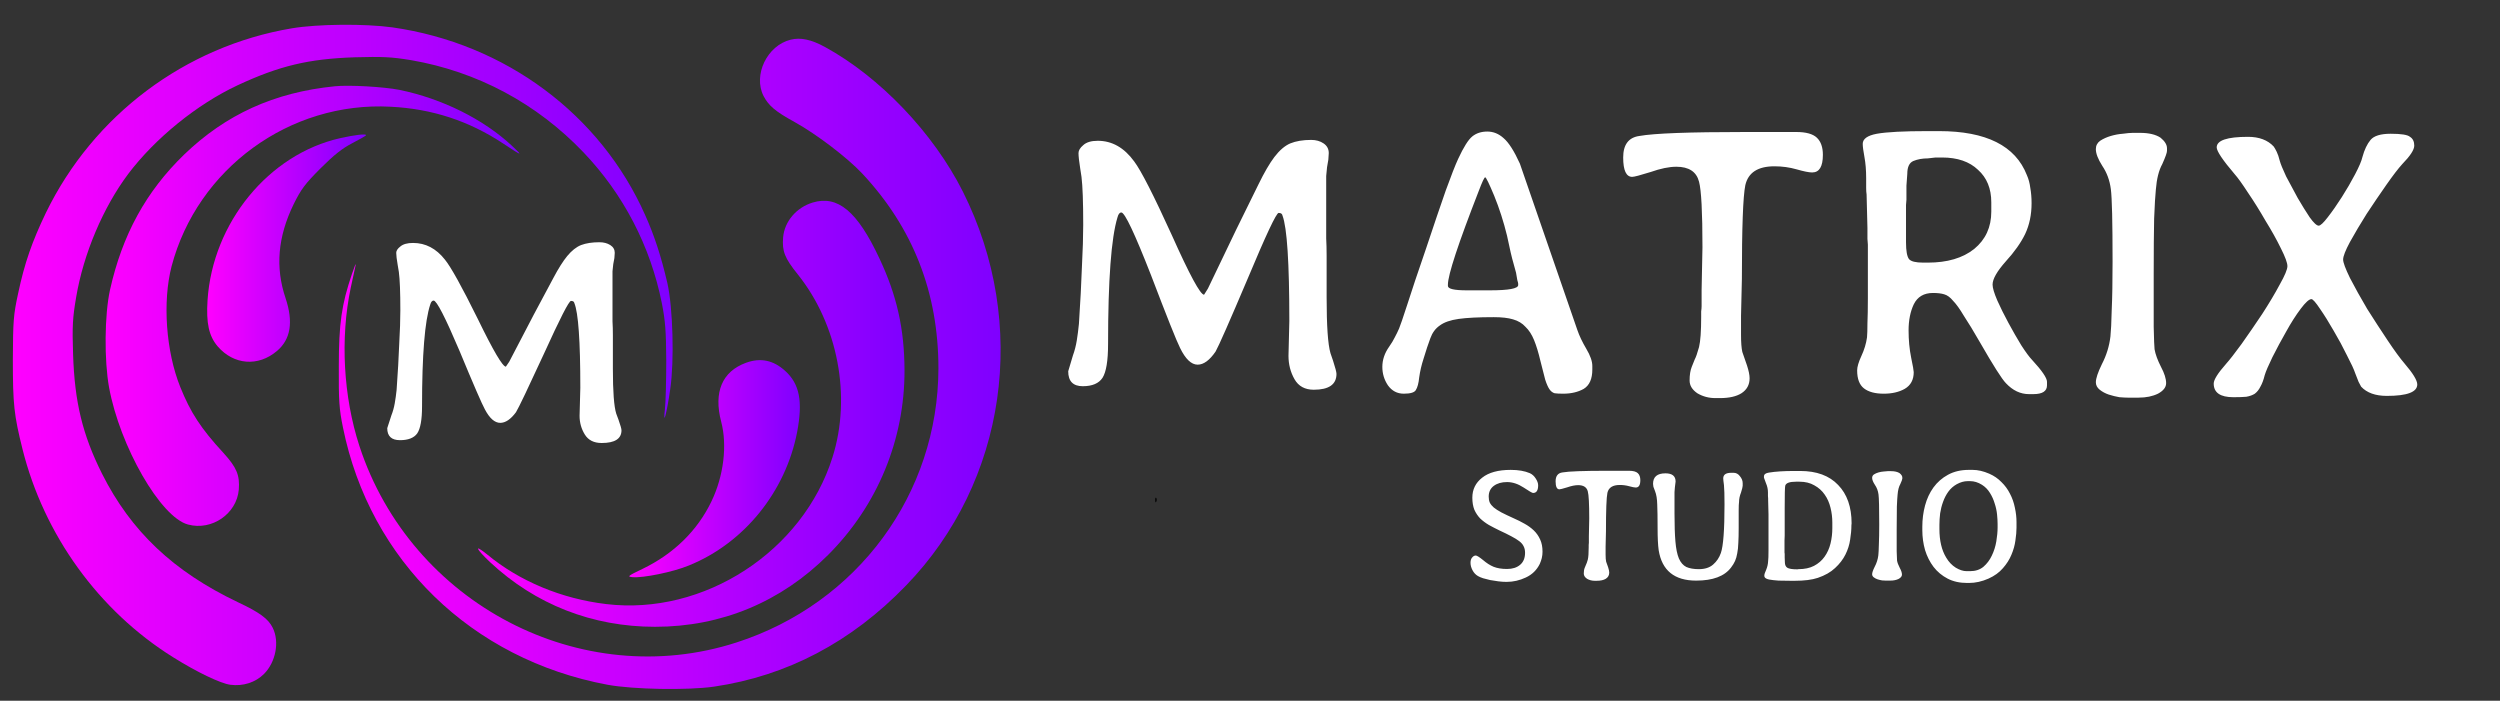
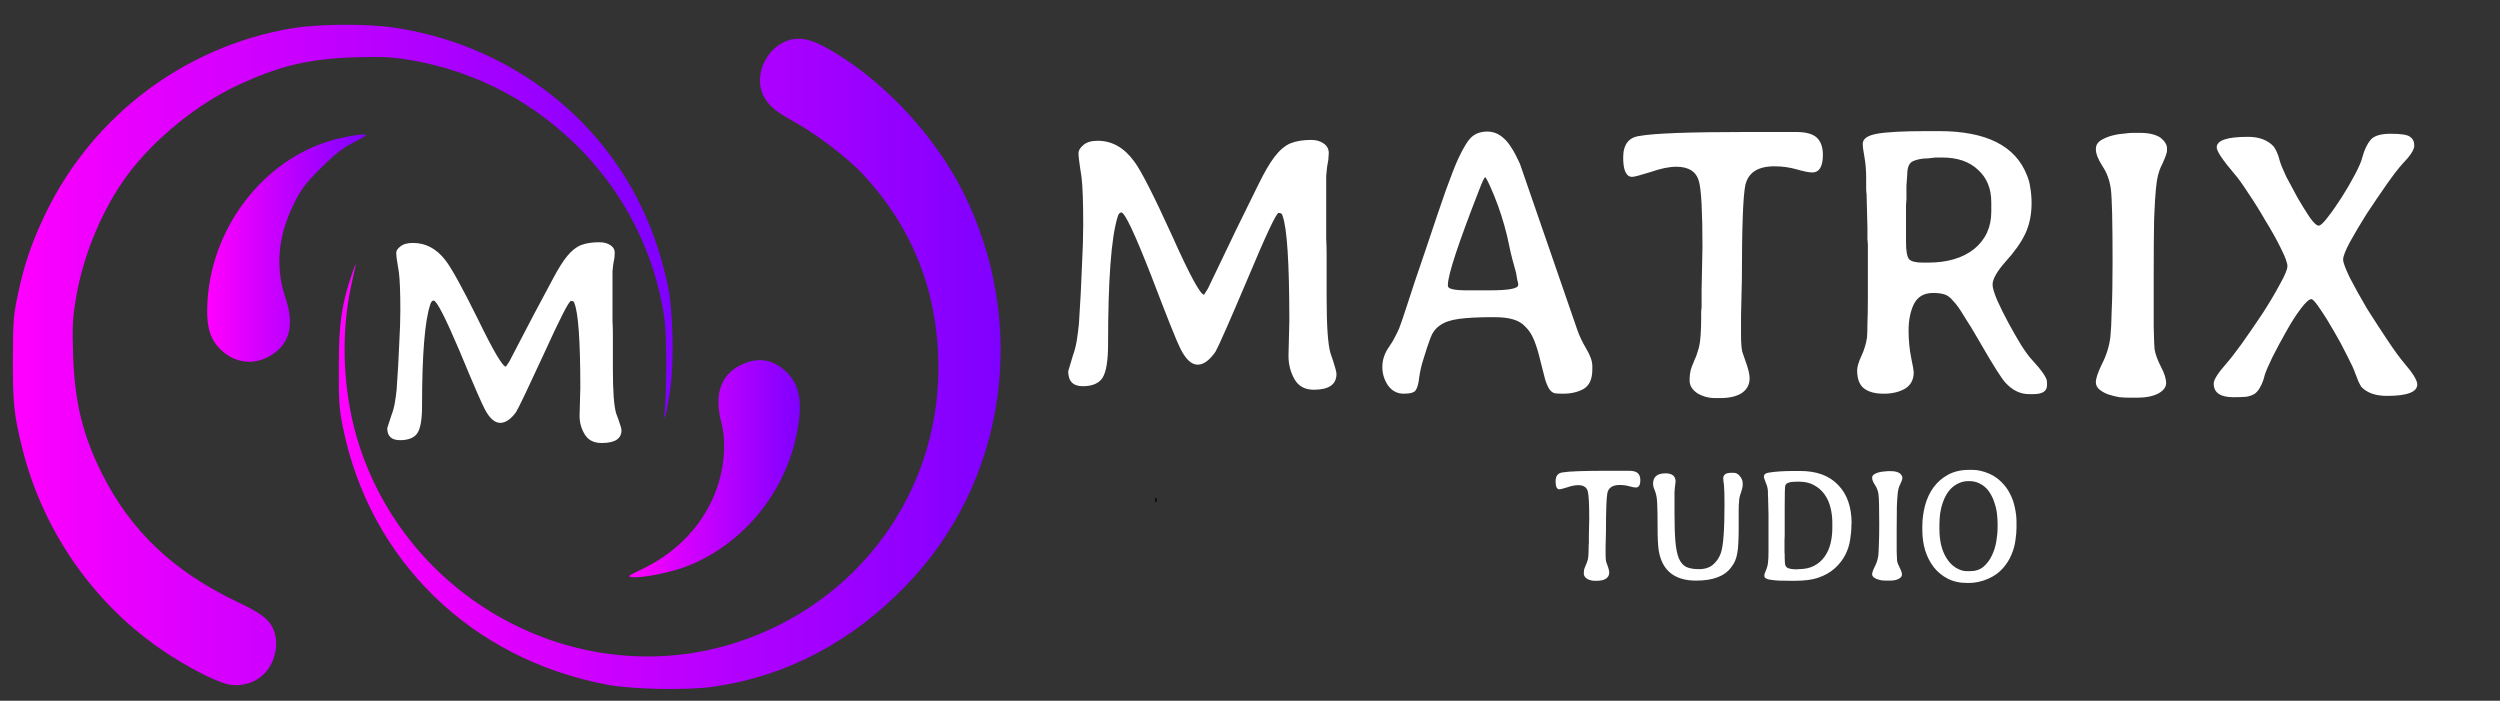
<svg xmlns="http://www.w3.org/2000/svg" xmlns:ns1="http://sodipodi.sourceforge.net/DTD/sodipodi-0.dtd" xmlns:ns2="http://www.inkscape.org/namespaces/inkscape" xmlns:xlink="http://www.w3.org/1999/xlink" version="1.0" width="1320pt" height="370pt" viewBox="0 0 1320 370" preserveAspectRatio="xMidYMid" id="svg8" ns1:docname="logo_white.svg" ns2:version="1.3.2 (091e20e, 2023-11-25, custom)">
  <rect x="0" y="0" width="1320" height="370" fill="#333333" stroke="none" />
  <defs id="defs8">
    <linearGradient id="linearGradient164" ns2:collect="always">
      <stop style="stop-color:#ff00ff;stop-opacity:1;" offset="0" id="stop163" />
      <stop style="stop-color:#7f00ff;stop-opacity:1;" offset="1" id="stop164" />
    </linearGradient>
    <linearGradient id="linearGradient152" ns2:collect="always">
      <stop style="stop-color:#ff00ff;stop-opacity:1;" offset="0" id="stop152" />
      <stop style="stop-color:#7f00ff;stop-opacity:1;" offset="1" id="stop153" />
    </linearGradient>
    <linearGradient id="swatch8">
      <stop style="stop-color:#101010;stop-opacity:1;" offset="0" id="stop8" />
    </linearGradient>
    <linearGradient ns2:collect="always" xlink:href="#linearGradient164" id="linearGradient153" x1="205" y1="2735.343" x2="3688.585" y2="2735.343" gradientUnits="userSpaceOnUse" spreadMethod="pad" gradientTransform="translate(-137.143,990.476)" />
    <linearGradient ns2:collect="always" xlink:href="#linearGradient152" id="linearGradient155" x1="694.792" y1="2994.749" x2="2879.711" y2="2994.749" gradientUnits="userSpaceOnUse" gradientTransform="translate(-137.143,990.476)" />
    <linearGradient ns2:collect="always" xlink:href="#linearGradient152" id="linearGradient157" x1="1230.958" y1="3299.484" x2="2070" y2="3299.484" gradientUnits="userSpaceOnUse" gradientTransform="translate(-137.143,990.476)" />
    <linearGradient ns2:collect="always" xlink:href="#linearGradient152" id="linearGradient159" x1="1925.832" y1="2688.347" x2="5420.4" y2="2688.347" gradientUnits="userSpaceOnUse" gradientTransform="translate(-137.143,990.476)" />
    <linearGradient ns2:collect="always" xlink:href="#linearGradient152" id="linearGradient161" x1="2661.175" y1="2424.692" x2="4913.005" y2="2424.692" gradientUnits="userSpaceOnUse" gradientTransform="translate(-137.143,990.476)" />
    <linearGradient ns2:collect="always" xlink:href="#linearGradient152" id="linearGradient163" x1="3459.731" y1="2134.741" x2="4360.407" y2="2134.741" gradientUnits="userSpaceOnUse" gradientTransform="translate(-137.143,990.476)" />
  </defs>
  <ns1:namedview id="namedview8" pagecolor="#ffffff" bordercolor="#000000" borderopacity="0.25" ns2:showpageshadow="2" ns2:pageopacity="0.0" ns2:pagecheckerboard="0" ns2:deskcolor="#d1d1d1" ns2:document-units="pt" ns2:zoom="0.4921875" ns2:cx="795.42857" ns2:cy="502.85714" ns2:window-width="1200" ns2:window-height="1849" ns2:window-x="-8" ns2:window-y="-8" ns2:window-maximized="1" ns2:current-layer="g8" />
  <g transform="matrix(0.1,0,0,-0.1,0,560)" fill="#000000" stroke="none" id="g8">
    <path d="m 1540.857,5450.476 c -563,-95 -1047,-458 -1298,-973 -74,-154 -113,-266 -147,-426 -25,-115 -27,-145 -28,-351 0,-235 6,-292 51,-472 113,-452 402,-853 794,-1098 126,-79 251,-139 303,-146 67,-9 133,12 178,57 62,62 83,170 46,244 -23,47 -69,81 -184,135 -340,162 -564,374 -717,678 -103,206 -145,378 -153,632 -5,149 -2,193 16,299 39,231 142,474 275,652 142,188 362,367 577,468 221,103 376,140 619,148 149,4 193,2 297,-15 349,-60 664,-228 911,-487 211,-221 354,-496 414,-798 18,-92 22,-146 23,-302 0,-104 -3,-219 -7,-255 -11,-99 9,-27 28,105 22,149 14,431 -15,559 -32,138 -68,250 -117,359 -236,533 -740,907 -1335,992 -144,20 -395,18 -531,-5 z" id="path1" style="fill:url(#linearGradient153);fill-opacity:1;stroke:none;stroke-opacity:1" />
    <path d="m 4174.857,5390.476 c -124,-30 -200,-187 -143,-298 27,-51 62,-81 164,-137 117,-65 278,-188 356,-271 269,-287 403,-630 403,-1029 -1,-663 -427,-1242 -1067,-1448 -818,-264 -1717,204 -1990,1037 -85,261 -102,569 -46,836 11,52 23,106 26,120 2,14 -6,-8 -20,-48 -54,-160 -69,-260 -69,-487 -1,-181 2,-226 22,-323 142,-702 679,-1224 1397,-1358 135,-25 423,-30 562,-10 386,57 725,235 1014,534 531,548 651,1381 300,2080 -156,310 -438,605 -729,764 -72,39 -128,51 -180,38 z" id="path2" style="fill:url(#linearGradient159);fill-opacity:1;stroke:none;stroke-opacity:1" />
-     <path d="m 1767.857,5144.476 c -320,-32 -576,-149 -796,-361 -201,-195 -326,-423 -391,-714 -29,-131 -31,-372 -5,-515 57,-311 272,-686 417,-724 126,-34 257,57 268,184 6,76 -11,117 -81,194 -120,130 -174,214 -228,348 -76,189 -94,451 -46,637 136,516 624,872 1157,843 219,-11 414,-75 595,-195 101,-67 106,-68 45,-11 -150,140 -369,249 -594,295 -80,16 -266,27 -341,19 z" id="path3" style="fill:url(#linearGradient155);fill-opacity:1;stroke:none;stroke-opacity:1" />
    <path d="m 1795.857,4870.476 c -377,-85 -673,-446 -700,-855 -8,-122 7,-190 54,-245 84,-97 213,-108 312,-24 73,61 88,153 46,279 -55,163 -41,324 42,495 40,81 61,109 143,191 70,70 114,105 168,133 39,20 72,39 72,42 0,8 -57,2 -137,-16 z" id="path4" style="fill:url(#linearGradient157);fill-opacity:1;stroke:none;stroke-opacity:1" />
-     <path d="m 4290.857,4530.476 c -86,-26 -149,-100 -156,-184 -6,-73 8,-109 78,-196 211,-264 284,-644 183,-964 -156,-498 -680,-838 -1195,-776 -236,28 -459,121 -630,263 -71,57 -58,29 17,-42 239,-223 539,-341 871,-341 350,0 665,131 914,380 260,260 404,608 403,975 -1,218 -40,394 -133,591 -116,248 -220,334 -352,294 z" id="path5" style="fill:url(#linearGradient161);fill-opacity:1;stroke:none;stroke-opacity:1" />
    <path d="m 3938.857,3684.476 c -126,-46 -172,-155 -131,-311 33,-125 13,-287 -51,-420 -74,-155 -200,-278 -364,-357 -79,-38 -83,-41 -53,-44 55,-5 214,27 298,62 291,118 510,389 571,704 31,163 13,255 -64,324 -62,56 -130,70 -206,42 z" id="path7" style="fill:url(#linearGradient163);fill-opacity:1;stroke:none;stroke-opacity:1" />
    <path d="m 6099.571,2958.286 c 0,-11 3,-14 6,-6 3,7 2,16 -1,19 -3,4 -6,-2 -5,-13 z" id="path8" style="fill:#000000;fill-opacity:1;stroke:none;stroke-opacity:1" />
    <path d="m 2947.012,-4115.197 q -1.92,-11.52 -17.28,-11.52 -15.36,0 -138.24,286.08 -122.88,282.24 -144,318.72 -40.32,57.6 -80.64,57.6 -42.24,0 -78.72,-72.96 -23.04,-44.16 -130.56,-318.72 -109.44,-272.64 -132.48,-272.64 -11.52,0 -17.28,21.12 -42.24,134.4 -42.24,552.96 0,109.44 -24.96,147.84 -24.96,36.48 -88.32,36.48 -65.28,0 -65.28,-65.28 0,-1.92 21.12,-69.12 11.52,-30.72 17.28,-65.28 5.76,-34.56 9.6,-72.96 9.6,-142.08 13.44,-249.6 5.76,-107.52 5.76,-182.4 0,-74.88 -1.92,-126.72 -1.92,-51.84 -5.76,-82.56 l -5.76,-36.48 q -3.84,-24.96 -5.76,-40.32 -1.92,-17.28 -1.92,-26.88 0,-17.28 21.12,-34.56 21.12,-19.2 65.28,-19.2 96,0 163.2,90.24 46.08,59.52 168.96,322.56 119.04,259.2 144,259.2 l 17.28,-26.88 126.72,-257.28 q 61.44,-120.96 99.84,-197.76 38.4,-76.8 71.04,-119.04 34.56,-44.16 71.04,-59.52 38.4,-15.36 94.08,-15.36 32.64,0 55.68,15.36 23.04,15.36 23.04,42.24 l -1.92,28.8 -5.76,32.64 q -1.92,17.28 -3.84,38.4 0,19.2 0,40.32 v 174.72 q 0,23.04 0,57.6 1.92,32.64 1.92,76.8 v 180.48 q 0,186.24 17.28,243.84 l 11.52,32.64 q 15.36,46.08 15.36,57.6 0,69.12 -101.76,69.12 -59.52,0 -86.4,-46.08 -26.88,-46.08 -26.88,-101.76 l 3.84,-151.68 q 0,-382.08 -30.72,-460.8 z" id="text169" style="font-size:1920px;font-family:Stylish;-inkscape-font-specification:Stylish;stroke-width:20;stroke-linecap:round;stroke-linejoin:round;paint-order:markers fill stroke;fill:#ffffff;fill-opacity:1;stroke:none;stroke-opacity:1;stroke-dasharray:none" aria-label="M" transform="scale(1.029,-0.972)" />
    <path d="m 6860.734,-4404.579 q -2.292,-13.755 -20.632,-13.755 -18.34,0 -165.059,341.581 -146.719,336.996 -171.937,380.553 -48.142,68.775 -96.284,68.775 -50.435,0 -93.992,-87.115 -27.51,-52.727 -155.889,-380.553 -130.672,-325.534 -158.182,-325.534 -13.755,0 -20.632,25.217 -50.435,160.474 -50.435,660.237 0,130.672 -29.802,176.522 -29.802,43.557 -105.455,43.557 -77.945,0 -77.945,-77.945 0,-2.292 25.217,-82.53 13.755,-36.68 20.632,-77.945 6.878,-41.265 11.462,-87.115 11.463,-169.644 16.047,-298.024 6.877,-128.379 6.877,-217.786 0,-89.407 -2.292,-151.304 -2.292,-61.897 -6.877,-98.577 l -6.878,-43.557 q -4.585,-29.802 -6.878,-48.142 -2.292,-20.632 -2.292,-32.095 0,-20.632 25.217,-41.265 25.217,-22.925 77.945,-22.925 114.624,0 194.862,107.747 55.02,71.067 201.739,385.138 142.134,309.486 171.937,309.486 l 20.632,-32.095 151.304,-307.194 q 73.36,-144.427 119.209,-236.126 45.85,-91.7 84.822,-142.134 41.265,-52.727 84.822,-71.067 45.85,-18.34 112.332,-18.34 38.972,0 66.482,18.34 27.51,18.34 27.51,50.435 l -2.292,34.387 -6.878,38.972 q -2.292,20.632 -4.585,45.85 0,22.925 0,48.142 v 208.617 q 0,27.51 0,68.775 2.292,38.972 2.292,91.7 v 215.494 q 0,222.372 20.633,291.146 l 13.755,38.972 q 18.34,55.02 18.34,68.775 0,82.53 -121.502,82.53 -71.067,0 -103.162,-55.02 -32.095,-55.02 -32.095,-121.502 l 4.585,-181.107 q 0,-456.205 -36.68,-550.198 z m 1657.472,784.032 v 18.34 q 0,73.36 -45.85,100.87 -45.85,25.217 -110.04,25.217 -29.802,0 -45.85,-2.292 -16.047,-4.585 -27.51,-20.632 -11.462,-16.047 -22.925,-50.435 -9.17,-34.387 -25.217,-96.285 -16.047,-66.482 -34.387,-110.04 -18.34,-43.557 -45.85,-68.775 -25.217,-27.51 -66.482,-38.972 -38.972,-11.462 -103.162,-11.462 -121.502,0 -187.984,9.17 -66.482,9.17 -100.87,34.387 -34.387,22.925 -50.435,66.482 -16.047,41.265 -36.68,107.747 -16.047,48.142 -22.925,96.285 -4.585,45.85 -18.34,66.482 -11.462,18.34 -64.19,18.34 -52.727,0 -84.822,-43.557 -29.802,-43.557 -29.802,-96.284 0,-55.02 36.68,-105.455 18.34,-25.217 29.802,-48.142 13.755,-25.217 22.925,-45.85 9.17,-20.632 43.557,-123.794 34.387,-105.455 100.87,-293.439 64.19,-187.984 105.454,-302.609 43.557,-116.917 66.482,-165.059 43.557,-91.7 75.652,-116.917 32.095,-25.217 80.237,-25.217 48.142,0 87.115,34.387 41.265,34.387 87.115,132.964 0,0 307.194,866.561 16.047,45.85 48.142,98.577 32.095,52.727 32.095,89.407 z m -547.905,-394.308 q 151.304,0 151.304,-27.51 v -6.877 q 0,-4.585 -4.585,-18.34 -2.292,-13.755 -6.878,-38.972 l -16.047,-57.312 q 0,-2.292 -4.585,-16.047 -2.292,-4.585 -27.51,-119.21 -27.51,-110.04 -68.775,-208.617 -41.265,-96.285 -48.142,-96.285 -6.878,0 -34.387,71.067 -165.059,412.648 -165.059,488.3 v 6.878 q 0,22.925 100.87,22.925 z m 1781.264,-706.087 q 0,91.7 -57.312,91.7 -25.217,0 -82.53,-16.047 -57.312,-16.047 -119.21,-16.047 -132.964,0 -155.889,98.577 -18.34,87.115 -18.34,488.3 l -4.585,192.569 v 98.577 q 0,59.605 6.878,89.407 9.17,27.51 25.217,71.067 13.755,41.265 13.755,66.482 0,50.435 -43.557,77.945 -41.265,25.217 -114.624,25.217 h -25.217 q -52.727,0 -96.285,-25.217 -41.265,-27.51 -41.265,-66.482 0,-43.557 11.462,-71.067 l 16.047,-38.972 q 9.17,-16.047 22.925,-64.19 11.462,-45.85 11.462,-158.182 v -27.51 q 2.292,-16.047 2.292,-27.51 0,-13.755 0,-29.802 v -55.02 l 4.585,-222.371 q 0,-275.099 -18.34,-341.581 -20.632,-77.945 -121.502,-77.945 -57.312,0 -137.549,27.51 -82.53,25.217 -98.577,25.217 -48.142,0 -48.142,-100.87 0,-100.87 87.115,-112.332 116.917,-20.632 566.245,-20.632 h 272.806 q 77.945,0 110.04,29.802 32.095,29.802 32.095,89.407 z m 233.834,206.324 q -2.292,-13.755 -2.292,-34.387 0,-22.925 0,-50.435 0,-61.897 -9.17,-110.04 -9.17,-48.142 -9.17,-68.775 0,-38.972 75.652,-52.727 80.237,-13.755 270.514,-13.755 h 61.897 q 378.261,0 469.961,229.249 13.754,29.802 18.339,66.482 6.878,36.68 6.878,80.237 0,89.407 -34.387,160.474 -34.388,68.775 -103.162,142.134 -71.068,77.945 -71.068,121.502 0,25.217 25.218,82.53 25.217,55.02 59.604,116.917 34.388,61.897 68.775,116.917 36.68,55.02 57.312,75.652 80.238,84.822 80.238,114.624 v 18.34 q 0,45.85 -73.36,45.85 h -22.925 q -68.775,0 -123.794,-57.312 -32.095,-32.095 -137.55,-210.909 -52.727,-89.407 -87.115,-139.842 -32.094,-52.727 -57.312,-77.945 -22.925,-27.51 -48.142,-34.387 -22.925,-6.878 -59.605,-6.878 -73.359,0 -103.162,59.605 -27.51,57.312 -27.51,135.257 0,75.652 13.755,142.134 13.755,64.19 13.755,75.652 0,59.605 -48.142,87.115 -45.85,25.217 -112.332,25.217 -68.775,0 -105.455,-27.51 -36.68,-27.51 -36.68,-93.992 0,-27.51 22.925,-75.652 22.925,-48.142 29.802,-96.285 2.292,-22.925 2.292,-73.36 2.292,-50.435 2.292,-130.672 v -279.684 l -2.292,-29.802 v -57.312 z m 302.609,355.336 h 25.217 q 155.89,0 247.589,-71.067 91.7,-73.36 91.7,-194.862 v -48.142 q 0,-107.747 -71.067,-169.644 -68.775,-64.19 -192.569,-64.19 h -34.388 l -41.265,4.585 q -43.557,0 -77.944,13.755 -32.095,13.755 -32.095,66.482 l -4.585,61.897 v 73.36 l -2.293,27.51 v 194.862 q 0,66.482 16.048,87.115 16.047,18.34 75.652,18.34 z m 1153.122,703.794 h -57.312 q -16.047,0 -45.85,-2.292 -27.509,-4.585 -57.312,-13.755 -27.51,-9.17 -48.142,-25.217 -20.633,-16.047 -20.633,-38.972 0,-29.802 32.095,-93.992 36.68,-68.775 45.85,-144.427 4.585,-41.265 6.878,-137.549 4.585,-96.285 4.585,-252.174 0,-155.889 -2.293,-249.881 -2.292,-93.992 -6.877,-128.379 -9.17,-68.775 -45.85,-121.502 -34.388,-52.727 -34.388,-87.115 0,-27.51 22.925,-43.557 25.218,-16.047 57.313,-25.217 32.094,-9.17 64.189,-11.462 34.388,-4.585 52.728,-4.585 h 38.972 q 71.067,0 110.039,25.217 34.388,27.51 34.388,55.02 v 13.755 q 0,13.755 -25.218,68.775 -27.509,48.142 -34.387,132.964 -4.585,41.265 -9.17,151.304 -2.292,107.747 -2.292,286.561 0,178.814 0,277.391 2.292,98.577 4.585,116.917 6.877,38.972 34.387,91.7 27.51,50.435 27.51,84.822 0,32.095 -43.557,55.02 -43.558,20.632 -103.163,20.632 z m 1490.119,-68.775 q 0,59.605 -162.767,59.605 -91.7,0 -137.55,-48.142 -4.585,-9.17 -13.755,-25.217 -6.877,-18.34 -18.339,-45.85 -9.17,-27.51 -43.558,-91.7 -32.095,-64.19 -71.067,-128.379 -38.972,-66.482 -73.36,-114.624 -34.387,-50.435 -45.849,-50.435 -18.34,0 -57.313,50.435 -38.972,50.435 -77.944,119.21 -38.973,66.482 -73.36,132.964 -32.095,64.19 -41.265,93.992 -9.17,36.68 -22.925,59.605 -11.462,22.925 -29.802,36.68 -18.34,11.462 -45.85,16.047 -27.51,2.292 -68.775,2.292 -105.454,0 -105.454,-71.067 0,-29.802 66.482,-103.162 27.51,-29.802 82.53,-103.162 55.019,-75.652 110.039,-155.889 55.02,-82.53 93.992,-153.597 41.265,-71.067 41.265,-96.284 0,-25.217 -34.387,-91.7 -34.388,-68.775 -82.53,-144.427 -45.85,-77.945 -93.992,-146.719 -45.85,-68.775 -71.067,-96.284 -96.285,-110.04 -96.285,-139.842 0,-55.02 167.352,-55.02 89.407,0 137.549,50.435 6.878,9.17 16.048,27.51 9.17,18.34 16.047,45.85 6.878,25.217 34.388,82.53 29.802,55.02 61.897,112.332 34.387,57.312 64.19,100.87 32.094,43.557 48.142,43.557 13.755,0 48.142,-43.557 36.68,-45.85 75.652,-105.455 38.973,-59.605 71.068,-119.209 32.094,-59.605 38.972,-89.407 16.047,-57.312 43.557,-89.407 27.51,-32.095 107.747,-32.095 84.822,0 103.162,16.047 22.925,13.755 22.925,45.85 0,32.095 -64.19,96.285 -32.094,34.387 -84.822,107.747 -52.727,73.36 -105.454,151.304 -50.435,77.945 -89.407,146.719 -36.68,66.482 -36.68,91.7 0,22.925 36.68,96.285 38.972,73.36 91.699,160.474 55.02,84.822 110.04,165.059 55.02,80.237 89.407,119.209 68.775,77.945 68.775,110.04 z" id="text1" style="font-size:2292.49px;font-family:Stylish;-inkscape-font-specification:Stylish;stroke-width:20;stroke-linecap:round;stroke-linejoin:round;paint-order:markers fill stroke;fill:#ffffff;fill-opacity:1;stroke:none;stroke-opacity:1;stroke-dasharray:none" aria-label="MATRIX" transform="scale(0.987,-1.013)" />
-     <path d="m 7952.434,-2527.676 q -19.2,0 -41.28,-2.88 -22.08,-2.88 -43.2,-6.72 -20.16,-4.8 -37.44,-9.6 -17.28,-5.76 -26.88,-11.52 -18.24,-10.56 -28.8,-30.72 -10.56,-20.16 -10.56,-39.36 0,-18.24 8.64,-27.84 8.64,-10.56 19.2,-10.56 8.64,0 38.4,24 27.84,24 55.68,35.52 28.8,11.52 71.04,11.52 43.2,0 69.12,-22.08 25.92,-22.08 25.92,-63.36 0,-20.16 -7.68,-34.56 -6.72,-14.4 -23.04,-26.88 -16.32,-12.48 -42.24,-25.92 -24.96,-13.44 -62.4,-30.72 -29.76,-14.4 -55.68,-28.8 -25.92,-15.36 -46.08,-34.56 -19.2,-20.16 -30.72,-46.08 -10.56,-26.88 -10.56,-63.36 0,-65.28 51.84,-105.6 51.84,-41.28 150.72,-41.28 60.48,0 100.8,17.28 19.2,8.64 31.68,28.8 12.48,19.2 12.48,35.52 0,40.32 -26.88,40.32 -6.72,0 -49.92,-28.8 -44.16,-28.8 -87.36,-28.8 -43.2,0 -70.08,20.16 -26.88,20.16 -26.88,56.64 0,18.24 5.76,31.68 6.72,13.44 21.12,25.92 15.36,12.48 40.32,25.92 25.92,13.44 64.32,30.72 30.72,13.44 57.6,28.8 27.84,15.36 48.96,35.52 21.12,20.16 33.6,48 12.48,26.88 12.48,64.32 0,17.28 -3.84,33.6 -3.84,15.36 -10.56,30.72 -24,48.96 -73.92,72 -48.96,23.04 -100.8,23.04 z m 708.479,-536.64 q 0,38.4 -24,38.4 -10.56,0 -34.56,-6.72 -24,-6.72 -49.92,-6.72 -55.68,0 -65.28,41.28 -7.68,36.48 -7.68,204.48 l -1.92,80.64 v 41.28 q 0,24.96 2.88,37.44 3.84,11.52 10.56,29.76 5.76,17.28 5.76,27.84 0,21.12 -18.24,32.64 -17.28,10.56 -48,10.56 h -10.56 q -22.08,0 -40.32,-10.56 -17.28,-11.52 -17.28,-27.84 0,-18.24 4.8,-29.76 l 6.72,-16.32 q 3.84,-6.72 9.6,-26.88 4.8,-19.2 4.8,-66.24 v -11.52 q 0.96,-6.72 0.96,-11.52 0,-5.76 0,-12.48 v -23.04 l 1.92,-93.12 q 0,-115.2 -7.68,-143.04 -8.64,-32.64 -50.88,-32.64 -24,0 -57.6,11.52 -34.56,10.56 -41.28,10.56 -20.16,0 -20.16,-42.24 0,-42.24 36.48,-47.04 48.96,-8.64 237.12,-8.64 h 114.24 q 32.64,0 46.08,12.48 13.44,12.48 13.44,37.44 z m 132.48,-36.48 q 53.76,0 53.76,43.2 l -3.84,31.68 q -0.96,10.56 -1.92,24 0,12.48 0,29.76 v 85.44 q 0,89.28 4.8,145.92 4.8,56.64 18.24,89.28 14.4,32.64 39.36,45.12 25.92,11.52 66.24,11.52 47.04,0 74.88,-24 28.8,-24.96 41.28,-61.44 19.2,-54.72 19.2,-256.32 0,-74.88 -2.88,-101.76 -1.92,-14.4 -2.88,-23.04 -0.96,-8.64 -0.96,-12.48 0,-29.76 42.24,-29.76 h 12.48 q 20.16,0 33.6,18.24 14.4,17.28 14.4,36.48 v 13.44 q 0,7.68 -8.64,35.52 -10.56,26.88 -10.56,49.92 -1.92,13.44 -1.92,45.12 0,30.72 0,82.56 v 10.56 q 0,47.04 -1.92,78.72 -0.96,31.68 -5.76,54.72 -3.84,23.04 -11.52,40.32 -7.68,17.28 -21.12,34.56 -51.84,69.12 -184.32,69.12 -171.84,0 -197.76,-160.32 -5.76,-40.32 -5.76,-119.04 0,-79.68 -1.92,-122.88 -0.96,-43.2 -11.52,-70.08 -5.76,-13.44 -8.64,-23.04 -1.92,-9.6 -1.92,-15.36 0,-55.68 65.28,-55.68 z m 542.401,142.08 v -9.6 q -0.96,-4.8 -0.96,-12.48 0,-7.68 0,-19.2 0,-24.96 -10.56,-48.96 -10.56,-26.88 -10.56,-28.8 v -6.72 q 0,-16.32 25.92,-20.16 51.84,-8.64 135.36,-8.64 h 29.76 q 130.56,0 200.64,73.92 71.04,72.96 71.04,202.56 l -0.96,10.56 q 0,34.56 -6.72,75.84 -5.76,40.32 -24.96,78.72 -19.2,38.4 -54.72,71.04 -34.56,32.64 -91.2,51.84 -46.08,15.36 -121.92,15.36 h -19.2 q -37.44,0 -66.24,-0.96 -28.8,-1.92 -49.92,-5.76 -24.96,-4.8 -24.96,-20.16 0,-10.56 9.6,-30.72 9.6,-23.04 10.56,-47.04 1.92,-12.48 1.92,-54.72 0,-42.24 0,-114.24 v -76.8 z m 338.88,146.88 v -28.8 q 0,-40.32 -9.6,-78.72 -9.6,-39.36 -30.72,-69.12 -21.12,-30.72 -54.72,-48.96 -32.64,-19.2 -78.72,-19.2 h -18.24 q -50.88,0 -56.64,21.12 -2.88,11.52 -2.88,119.04 v 144 l -0.96,25.92 v 64.32 l 0.96,6.72 v 18.24 l 0.96,25.92 q 0,20.16 12.48,28.8 13.44,8.64 53.76,8.64 l 5.76,-0.96 q 48,0 81.6,-17.28 34.56,-18.24 55.68,-48 22.08,-30.72 31.68,-70.08 9.6,-39.36 9.6,-81.6 z m 306.24,277.44 h -24 q -6.72,0 -19.2,-0.96 -11.52,-1.92 -24,-5.76 -11.52,-3.84 -20.16,-10.56 -8.64,-6.72 -8.64,-16.32 0,-12.48 13.44,-39.36 15.36,-28.8 19.2,-60.48 1.92,-17.28 2.88,-57.6 1.92,-40.32 1.92,-105.6 0,-65.28 -0.96,-104.64 -0.96,-39.36 -2.88,-53.76 -3.84,-28.8 -19.2,-50.88 -14.4,-22.08 -14.4,-36.48 0,-11.52 9.6,-18.24 10.56,-6.72 24,-10.56 13.44,-3.84 26.88,-4.8 14.4,-1.92 22.08,-1.92 h 16.32 q 29.76,0 46.08,10.56 14.4,11.52 14.4,23.04 v 5.76 q 0,5.76 -10.56,28.8 -11.52,20.16 -14.4,55.68 -1.92,17.28 -3.84,63.36 -0.96,45.12 -0.96,120 0,74.88 0,116.16 0.96,41.28 1.92,48.96 2.88,16.32 14.4,38.4 11.52,21.12 11.52,35.52 0,13.44 -18.24,23.04 -18.24,8.64 -43.2,8.64 z m 666.24,-308.16 v 28.8 q 0,28.8 -5.76,67.2 -4.8,37.44 -21.12,75.84 -15.36,37.44 -45.12,71.04 -28.8,33.6 -75.84,54.72 -51.84,23.04 -103.68,23.04 h -8.64 q -59.52,0 -103.68,-23.04 -44.16,-23.04 -73.92,-61.44 -29.76,-39.36 -45.12,-89.28 -14.4,-50.88 -14.4,-104.64 v -19.2 q 0,-57.6 14.4,-111.36 14.4,-53.76 44.16,-95.04 30.72,-42.24 76.8,-67.2 47.04,-25.92 110.4,-25.92 h 19.2 q 42.24,0 88.32,20.16 37.44,16.32 64.32,44.16 27.84,26.88 45.12,61.44 18.24,34.56 25.92,73.92 8.64,38.4 8.64,76.8 z m -407.04,14.4 v 21.12 q 0,92.16 35.52,150.72 20.16,34.56 50.88,53.76 30.72,18.24 56.64,18.24 h 19.2 q 42.24,0 70.08,-23.04 27.84,-24 44.16,-58.56 17.28,-35.52 24,-75.84 6.72,-40.32 6.72,-73.92 v -17.28 q 0,-22.08 -2.88,-50.88 -2.88,-28.8 -12.48,-57.6 -8.64,-29.76 -24.96,-55.68 -16.32,-26.88 -42.24,-43.2 -30.72,-19.2 -62.4,-19.2 h -13.44 q -27.84,0 -57.6,16.32 -26.88,15.36 -44.16,39.36 -17.28,24 -27.84,53.76 -10.56,28.8 -15.36,60.48 -3.84,31.68 -3.84,61.44 z" id="text2" style="font-size:960px;font-family:Stylish;-inkscape-font-specification:Stylish;stroke-width:10;stroke-linecap:round;stroke-linejoin:round;paint-order:markers fill stroke;fill:#ffffff;fill-opacity:1;stroke:none;stroke-opacity:1;stroke-dasharray:none" aria-label="STUDIO" transform="scale(1,-1)" />
+     <path d="m 7952.434,-2527.676 z m 708.479,-536.64 q 0,38.4 -24,38.4 -10.56,0 -34.56,-6.72 -24,-6.72 -49.92,-6.72 -55.68,0 -65.28,41.28 -7.68,36.48 -7.68,204.48 l -1.92,80.64 v 41.28 q 0,24.96 2.88,37.44 3.84,11.52 10.56,29.76 5.76,17.28 5.76,27.84 0,21.12 -18.24,32.64 -17.28,10.56 -48,10.56 h -10.56 q -22.08,0 -40.32,-10.56 -17.28,-11.52 -17.28,-27.84 0,-18.24 4.8,-29.76 l 6.72,-16.32 q 3.84,-6.72 9.6,-26.88 4.8,-19.2 4.8,-66.24 v -11.52 q 0.96,-6.72 0.96,-11.52 0,-5.76 0,-12.48 v -23.04 l 1.92,-93.12 q 0,-115.2 -7.68,-143.04 -8.64,-32.64 -50.88,-32.64 -24,0 -57.6,11.52 -34.56,10.56 -41.28,10.56 -20.16,0 -20.16,-42.24 0,-42.24 36.48,-47.04 48.96,-8.64 237.12,-8.64 h 114.24 q 32.64,0 46.08,12.48 13.44,12.48 13.44,37.44 z m 132.48,-36.48 q 53.76,0 53.76,43.2 l -3.84,31.68 q -0.96,10.56 -1.92,24 0,12.48 0,29.76 v 85.44 q 0,89.28 4.8,145.92 4.8,56.64 18.24,89.28 14.4,32.64 39.36,45.12 25.92,11.52 66.24,11.52 47.04,0 74.88,-24 28.8,-24.96 41.28,-61.44 19.2,-54.72 19.2,-256.32 0,-74.88 -2.88,-101.76 -1.92,-14.4 -2.88,-23.04 -0.96,-8.64 -0.96,-12.48 0,-29.76 42.24,-29.76 h 12.48 q 20.16,0 33.6,18.24 14.4,17.28 14.4,36.48 v 13.44 q 0,7.68 -8.64,35.52 -10.56,26.88 -10.56,49.92 -1.92,13.44 -1.92,45.12 0,30.72 0,82.56 v 10.56 q 0,47.04 -1.92,78.72 -0.96,31.68 -5.76,54.72 -3.84,23.04 -11.52,40.32 -7.68,17.28 -21.12,34.56 -51.84,69.12 -184.32,69.12 -171.84,0 -197.76,-160.32 -5.76,-40.32 -5.76,-119.04 0,-79.68 -1.92,-122.88 -0.96,-43.2 -11.52,-70.08 -5.76,-13.44 -8.64,-23.04 -1.92,-9.6 -1.92,-15.36 0,-55.68 65.28,-55.68 z m 542.401,142.08 v -9.6 q -0.96,-4.8 -0.96,-12.48 0,-7.68 0,-19.2 0,-24.96 -10.56,-48.96 -10.56,-26.88 -10.56,-28.8 v -6.72 q 0,-16.32 25.92,-20.16 51.84,-8.64 135.36,-8.64 h 29.76 q 130.56,0 200.64,73.92 71.04,72.96 71.04,202.56 l -0.96,10.56 q 0,34.56 -6.72,75.84 -5.76,40.32 -24.96,78.72 -19.2,38.4 -54.72,71.04 -34.56,32.64 -91.2,51.84 -46.08,15.36 -121.92,15.36 h -19.2 q -37.44,0 -66.24,-0.96 -28.8,-1.92 -49.92,-5.76 -24.96,-4.8 -24.96,-20.16 0,-10.56 9.6,-30.72 9.6,-23.04 10.56,-47.04 1.92,-12.48 1.92,-54.72 0,-42.24 0,-114.24 v -76.8 z m 338.88,146.88 v -28.8 q 0,-40.32 -9.6,-78.72 -9.6,-39.36 -30.72,-69.12 -21.12,-30.72 -54.72,-48.96 -32.64,-19.2 -78.72,-19.2 h -18.24 q -50.88,0 -56.64,21.12 -2.88,11.52 -2.88,119.04 v 144 l -0.96,25.92 v 64.32 l 0.96,6.72 v 18.24 l 0.96,25.92 q 0,20.16 12.48,28.8 13.44,8.64 53.76,8.64 l 5.76,-0.96 q 48,0 81.6,-17.28 34.56,-18.24 55.68,-48 22.08,-30.72 31.68,-70.08 9.6,-39.36 9.6,-81.6 z m 306.24,277.44 h -24 q -6.72,0 -19.2,-0.96 -11.52,-1.92 -24,-5.76 -11.52,-3.84 -20.16,-10.56 -8.64,-6.72 -8.64,-16.32 0,-12.48 13.44,-39.36 15.36,-28.8 19.2,-60.48 1.92,-17.28 2.88,-57.6 1.92,-40.32 1.92,-105.6 0,-65.28 -0.96,-104.64 -0.96,-39.36 -2.88,-53.76 -3.84,-28.8 -19.2,-50.88 -14.4,-22.08 -14.4,-36.48 0,-11.52 9.6,-18.24 10.56,-6.72 24,-10.56 13.44,-3.84 26.88,-4.8 14.4,-1.92 22.08,-1.92 h 16.32 q 29.76,0 46.08,10.56 14.4,11.52 14.4,23.04 v 5.76 q 0,5.76 -10.56,28.8 -11.52,20.16 -14.4,55.68 -1.92,17.28 -3.84,63.36 -0.96,45.12 -0.96,120 0,74.88 0,116.16 0.96,41.28 1.92,48.96 2.88,16.32 14.4,38.4 11.52,21.12 11.52,35.52 0,13.44 -18.24,23.04 -18.24,8.64 -43.2,8.64 z m 666.24,-308.16 v 28.8 q 0,28.8 -5.76,67.2 -4.8,37.44 -21.12,75.84 -15.36,37.44 -45.12,71.04 -28.8,33.6 -75.84,54.72 -51.84,23.04 -103.68,23.04 h -8.64 q -59.52,0 -103.68,-23.04 -44.16,-23.04 -73.92,-61.44 -29.76,-39.36 -45.12,-89.28 -14.4,-50.88 -14.4,-104.64 v -19.2 q 0,-57.6 14.4,-111.36 14.4,-53.76 44.16,-95.04 30.72,-42.24 76.8,-67.2 47.04,-25.92 110.4,-25.92 h 19.2 q 42.24,0 88.32,20.16 37.44,16.32 64.32,44.16 27.84,26.88 45.12,61.44 18.24,34.56 25.92,73.92 8.64,38.4 8.64,76.8 z m -407.04,14.4 v 21.12 q 0,92.16 35.52,150.72 20.16,34.56 50.88,53.76 30.72,18.24 56.64,18.24 h 19.2 q 42.24,0 70.08,-23.04 27.84,-24 44.16,-58.56 17.28,-35.52 24,-75.84 6.72,-40.32 6.72,-73.92 v -17.28 q 0,-22.08 -2.88,-50.88 -2.88,-28.8 -12.48,-57.6 -8.64,-29.76 -24.96,-55.68 -16.32,-26.88 -42.24,-43.2 -30.72,-19.2 -62.4,-19.2 h -13.44 q -27.84,0 -57.6,16.32 -26.88,15.36 -44.16,39.36 -17.28,24 -27.84,53.76 -10.56,28.8 -15.36,60.48 -3.84,31.68 -3.84,61.44 z" id="text2" style="font-size:960px;font-family:Stylish;-inkscape-font-specification:Stylish;stroke-width:10;stroke-linecap:round;stroke-linejoin:round;paint-order:markers fill stroke;fill:#ffffff;fill-opacity:1;stroke:none;stroke-opacity:1;stroke-dasharray:none" aria-label="STUDIO" transform="scale(1,-1)" />
  </g>
</svg>